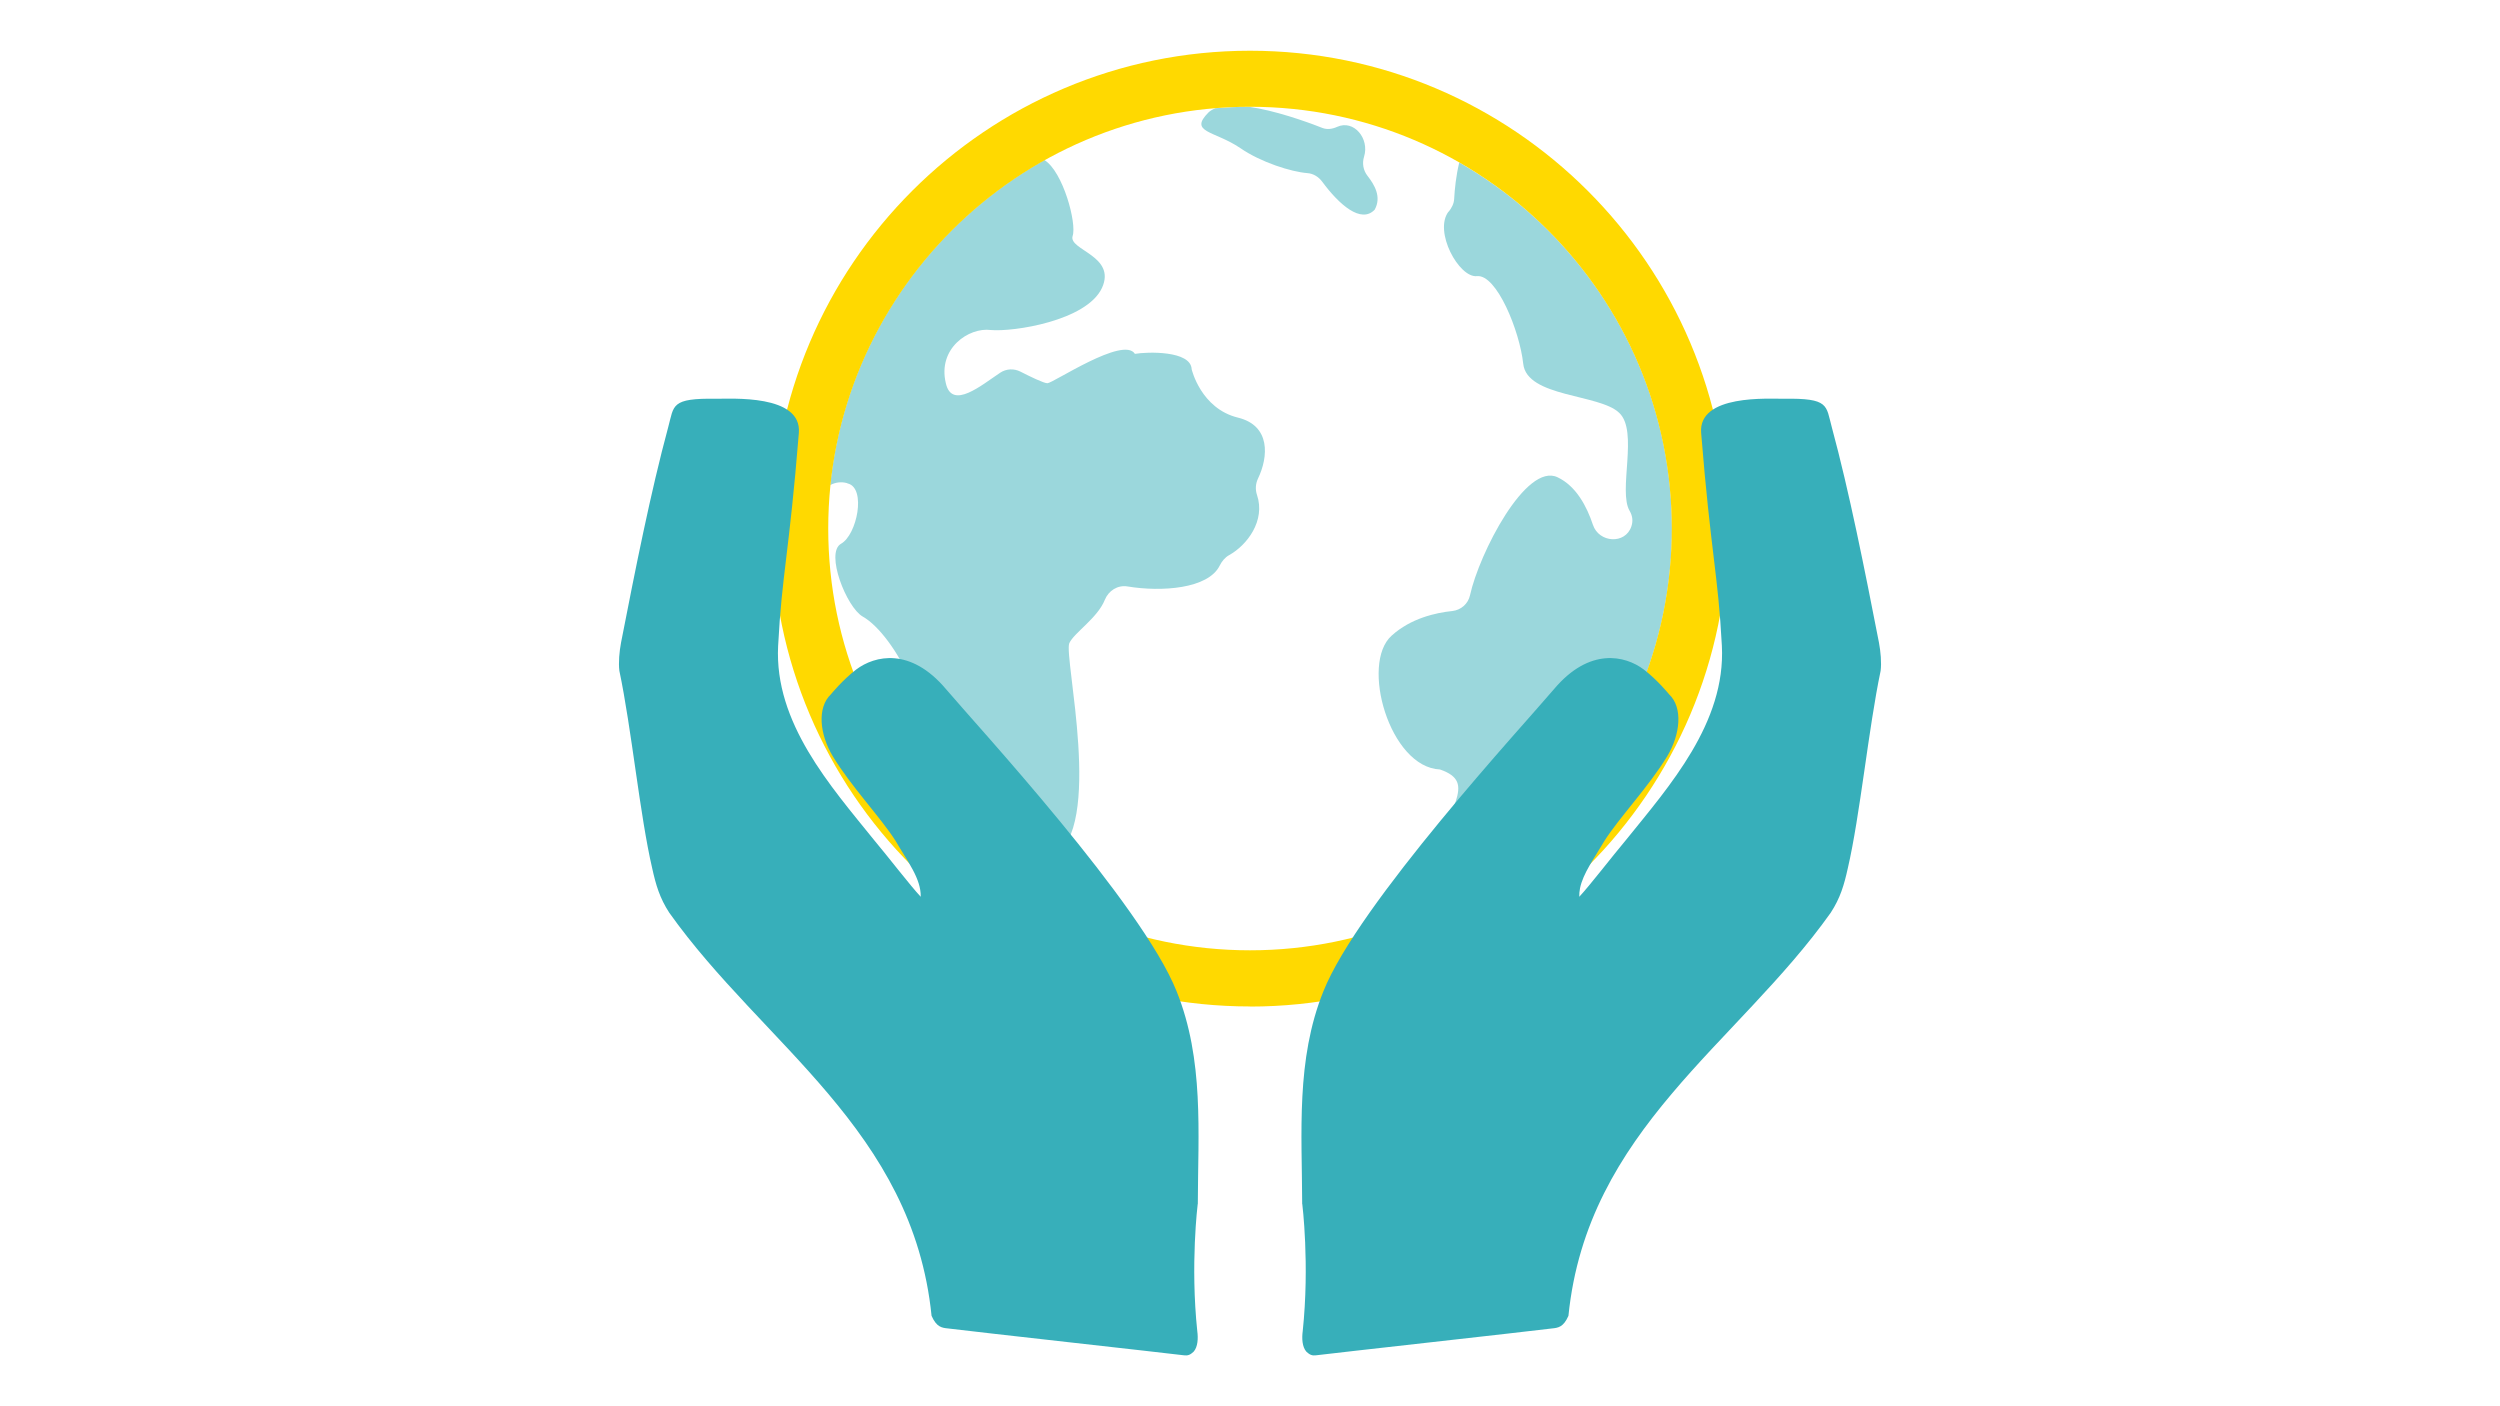
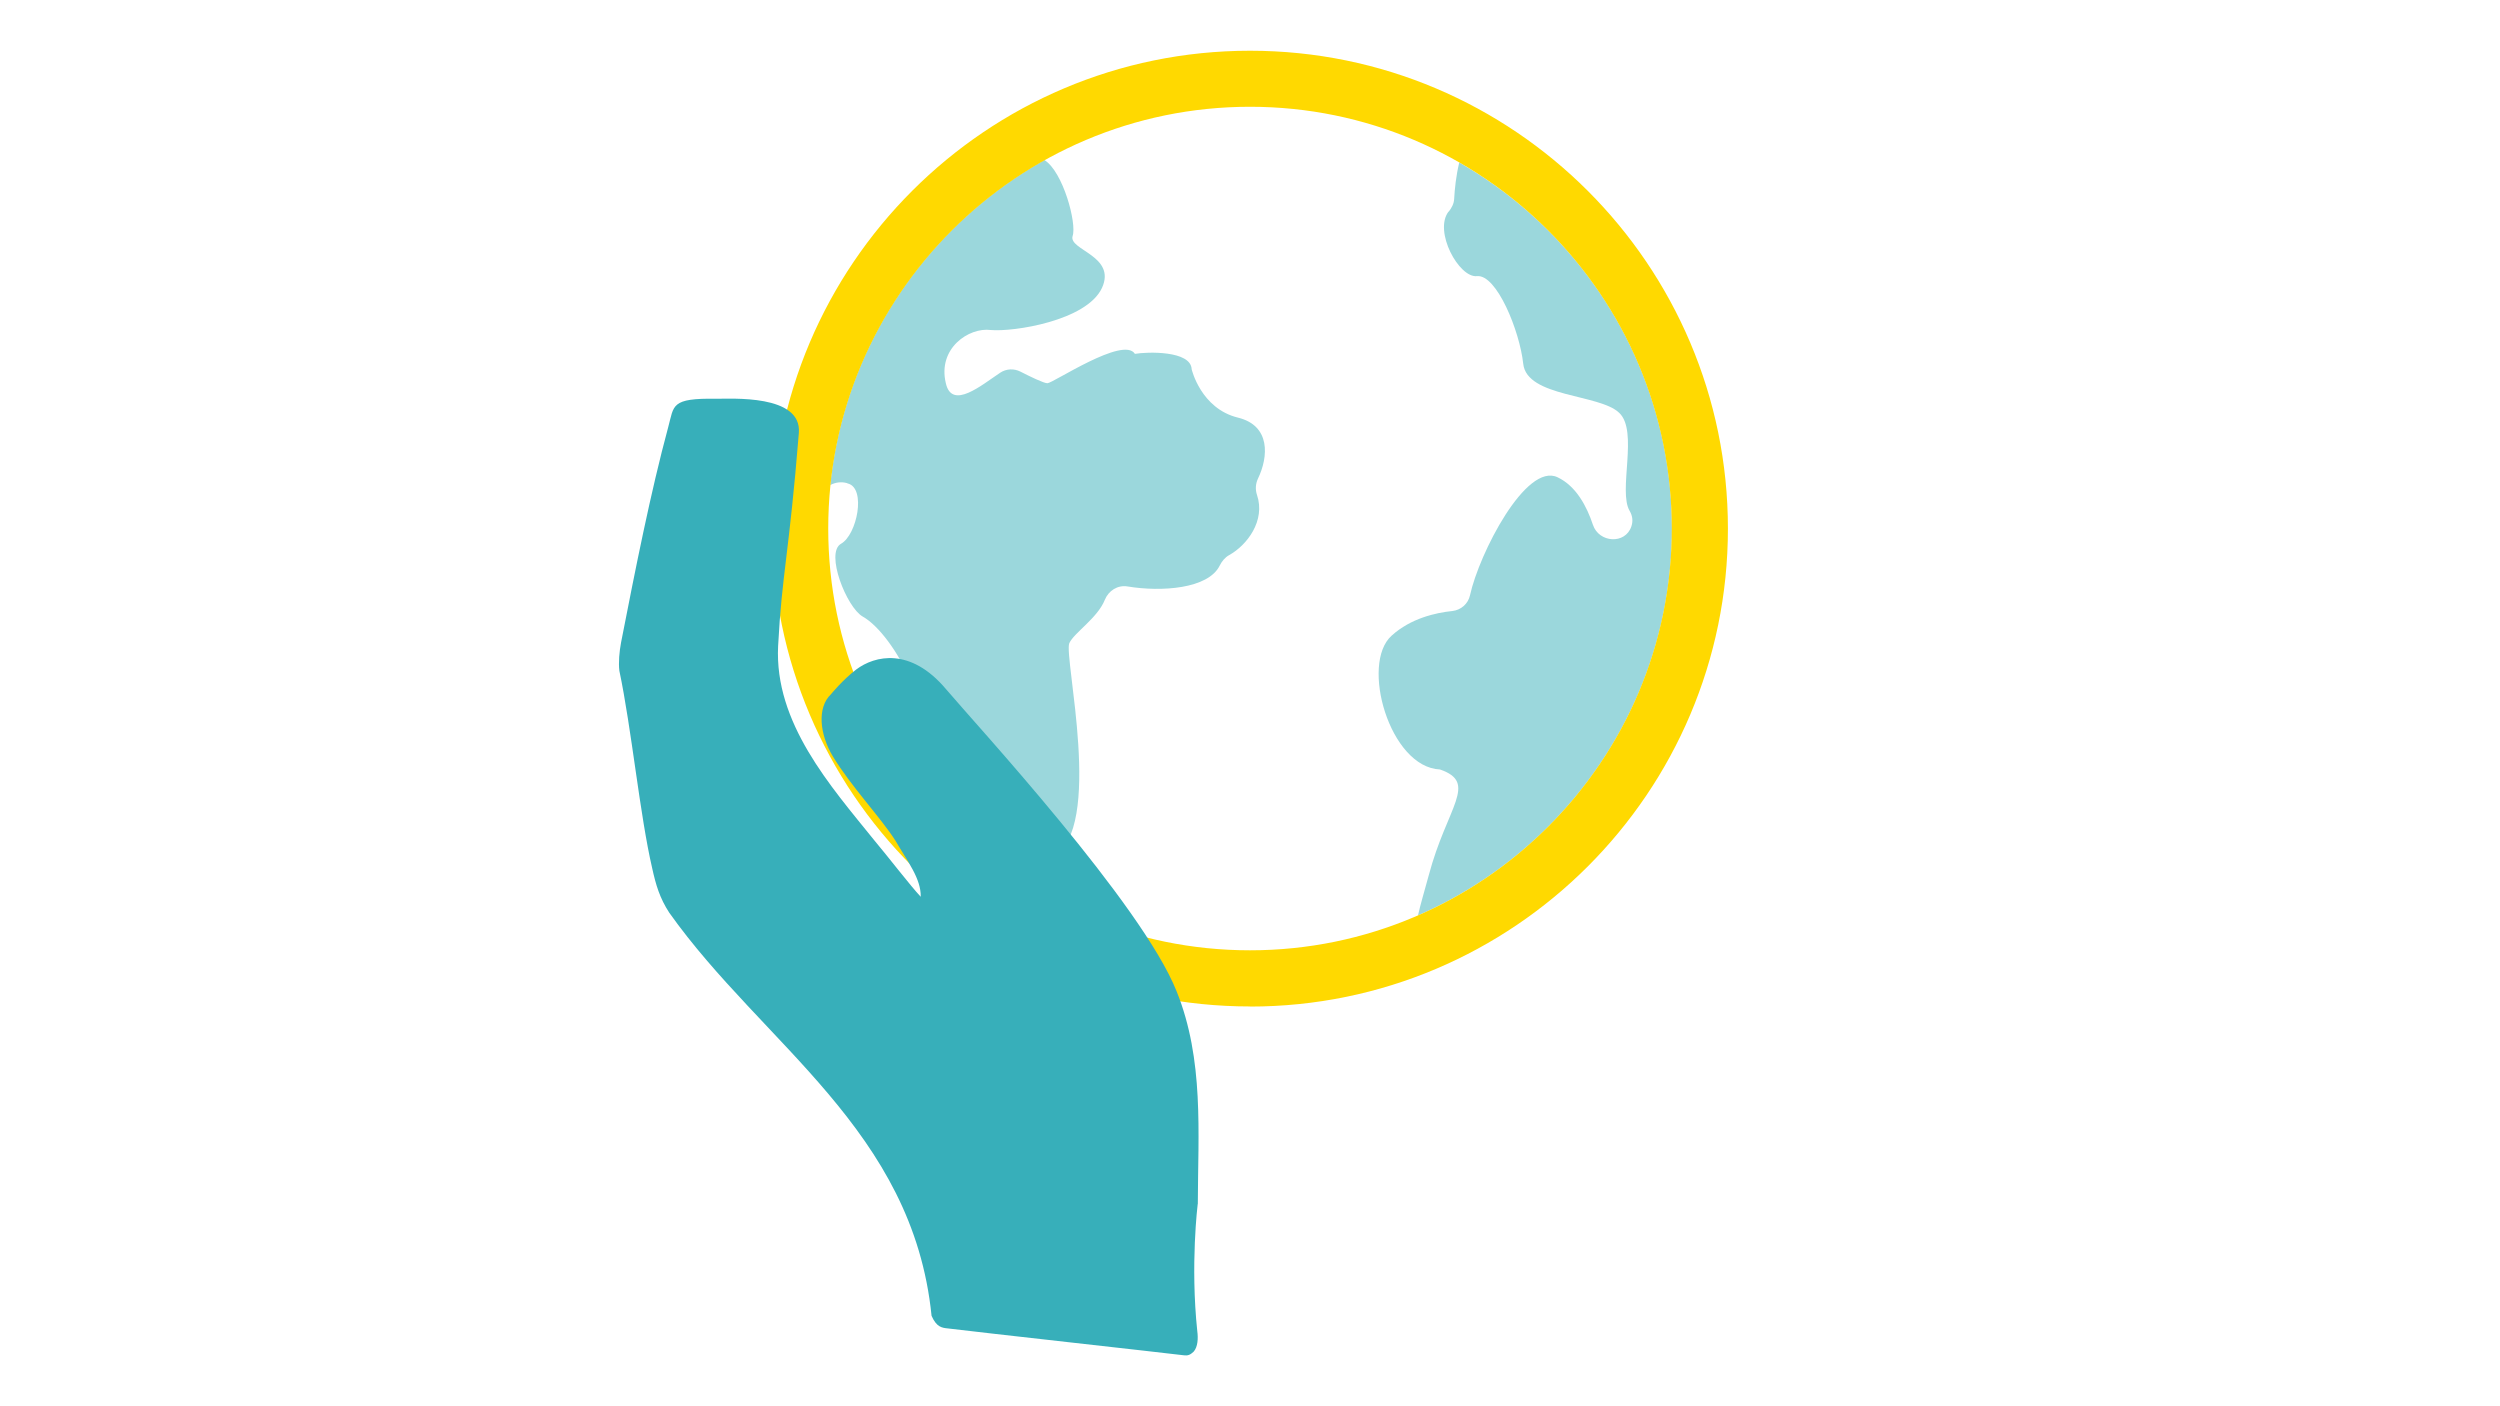
<svg xmlns="http://www.w3.org/2000/svg" id="Layer_1" data-name="Layer 1" viewBox="0 0 240 135">
  <defs>
    <style>
      .cls-1 {
        fill: #37afba;
      }

      .cls-1, .cls-2, .cls-3 {
        stroke-width: 0px;
      }

      .cls-2 {
        fill: #9bd7dc;
      }

      .cls-3 {
        fill: #ffd900;
      }
    </style>
  </defs>
  <g>
    <g>
      <path class="cls-2" d="m81.34,46.4s.05.01.07.02c1.75.47.87,4.91-.67,5.78-1.55.87.54,6.12,2.08,6.99,1.55.87,3.43,3.43,4.57,6.12,1.08,2.62,8.87,19.71,13.71,16.95,4.91-2.76,1.01-19.17,1.55-20.51.46-1.01,2.71-2.41,3.41-4.16.36-.89,1.24-1.45,2.19-1.29,3.25.54,7.74.23,8.84-2,.21-.42.5-.78.91-1.01,1.71-.95,3.51-3.3,2.67-5.78-.17-.51-.14-1.06.09-1.55,1.02-2.12,1.23-5.1-1.92-5.87-3.56-.87-4.44-4.64-4.44-4.64-.07-1.82-4.3-1.68-5.45-1.48-1.08-1.75-7.87,2.82-8.4,2.82-.35,0-1.68-.65-2.58-1.11-.62-.32-1.37-.29-1.95.1-1.77,1.17-4.63,3.62-5.22,1.01-.81-3.36,2.22-5.38,4.3-5.11,2.15.2,9.21-.87,10.69-4.04,1.41-3.09-3.23-3.63-2.82-4.98.42-1.19-.91-6.18-2.71-7.3-11.24,6.3-19.19,17.79-20.56,31.21.47-.26,1.05-.35,1.62-.19Z" />
      <path class="cls-2" d="m139.07,20.3c-1.47,1.89.99,6.4,2.72,6.21,1.88-.2,4.1,5.25,4.44,8.41.34,3.23,7.33,2.89,9.21,4.71,1.88,1.75-.13,7.53,1.01,9.42.3.52.32,1.02.16,1.49-.58,1.74-3.11,1.58-3.69-.16-.58-1.75-1.6-3.71-3.39-4.56-3.03-1.46-7.53,7.31-8.41,11.33-.18.82-.87,1.42-1.71,1.51-1.56.16-3.97.69-5.81,2.36-3.03,2.69-.2,12.64,4.64,12.85,3.7,1.28.67,3.56-1.08,10.16-.44,1.63-.82,2.86-1.03,3.85,14.33-6.24,24.38-20.54,24.38-37.14,0-15.03-8.23-28.16-20.42-35.14-.31,1.26-.44,2.57-.49,3.5-.02.45-.24.86-.52,1.22Z" />
-       <path class="cls-2" d="m119.06,14.21c1.97,1.37,4.91,2.29,6.45,2.41.57.04,1.08.36,1.42.82,1.63,2.21,3.73,4.06,5.04,2.69.68-1.23-.02-2.39-.69-3.25-.41-.52-.53-1.21-.33-1.84.54-1.73-.98-3.59-2.59-2.86-.46.21-.95.28-1.42.1-1.64-.65-4.58-1.68-7.06-2.03-1.07,0-2.14.06-3.19.14-.25.1-.48.22-.66.39-1.95,1.95.54,1.75,3.03,3.43Z" />
    </g>
    <path class="cls-3" d="m120,96.62c-25.3,0-45.88-20.58-45.88-45.88S94.7,4.87,120,4.87s45.88,20.58,45.88,45.88-20.58,45.88-45.88,45.88Zm0-86.37c-22.33,0-40.49,18.16-40.49,40.49s18.16,40.49,40.49,40.49,40.49-18.16,40.49-40.49-18.16-40.49-40.49-40.49Z" />
  </g>
  <g>
-     <path class="cls-1" d="m125.01,115.59c-.02-6.86-.61-13.85,2.03-20.41,3.33-8.38,19.24-25.59,22.15-29.03,3.4-4.03,6.83-3.22,8.61-1.88,1.29.98,2.43,2.38,2.43,2.38,1.35,1.27,1.08,3.86-.17,5.94-1.74,2.89-4.64,5.92-6.05,8.16-.96,1.65-2.04,3.09-2.33,4.53-.05.27-.08.54-.07.81.97-1.03,3.17-3.89,4.49-5.46,4.17-5.17,9.58-11.24,9.2-18.63-.36-6.89-1.06-8.89-1.99-20.44-.3-3.74,6.55-3.26,7.91-3.28,4.41-.07,4.06.63,4.63,2.72,1.68,6.21,3.15,13.62,4.53,20.69.16.85.26,1.92.16,2.71-1.17,5.56-1.97,13.87-3.15,18.95-.35,1.59-.72,2.86-1.64,4.27-8.98,12.65-23.38,20.87-25.18,38.7-.48,1.09-.99,1.15-1.57,1.21-2.8.35-20.75,2.34-22.67,2.58-.34.04-.57-.02-.91-.34-.42-.46-.45-1.31-.36-1.97.68-6.44-.04-12.21-.04-12.21Z" />
+     <path class="cls-1" d="m125.01,115.59Z" />
    <path class="cls-1" d="m114.99,115.59c.02-6.86.61-13.85-2.03-20.41-3.33-8.38-19.24-25.59-22.15-29.03-3.4-4.03-6.83-3.22-8.61-1.88-1.29.98-2.43,2.38-2.43,2.38-1.35,1.27-1.08,3.86.17,5.94,1.74,2.89,4.64,5.92,6.05,8.16,1.14,1.96,2.44,3.61,2.4,5.34-.97-1.03-3.17-3.89-4.49-5.46-4.17-5.17-9.58-11.24-9.2-18.63.36-6.89,1.06-8.89,1.99-20.44.3-3.74-6.55-3.26-7.91-3.28-4.41-.07-4.06.63-4.63,2.72-1.68,6.21-3.15,13.62-4.53,20.69-.16.85-.26,1.92-.16,2.71,1.17,5.56,1.97,13.87,3.15,18.95.35,1.59.72,2.86,1.64,4.27,8.98,12.65,23.38,20.87,25.18,38.7.48,1.09.99,1.15,1.57,1.21,2.8.35,20.75,2.34,22.67,2.58.34.04.57-.02.91-.34.42-.46.45-1.31.36-1.97-.68-6.44.04-12.21.04-12.21Z" />
  </g>
</svg>